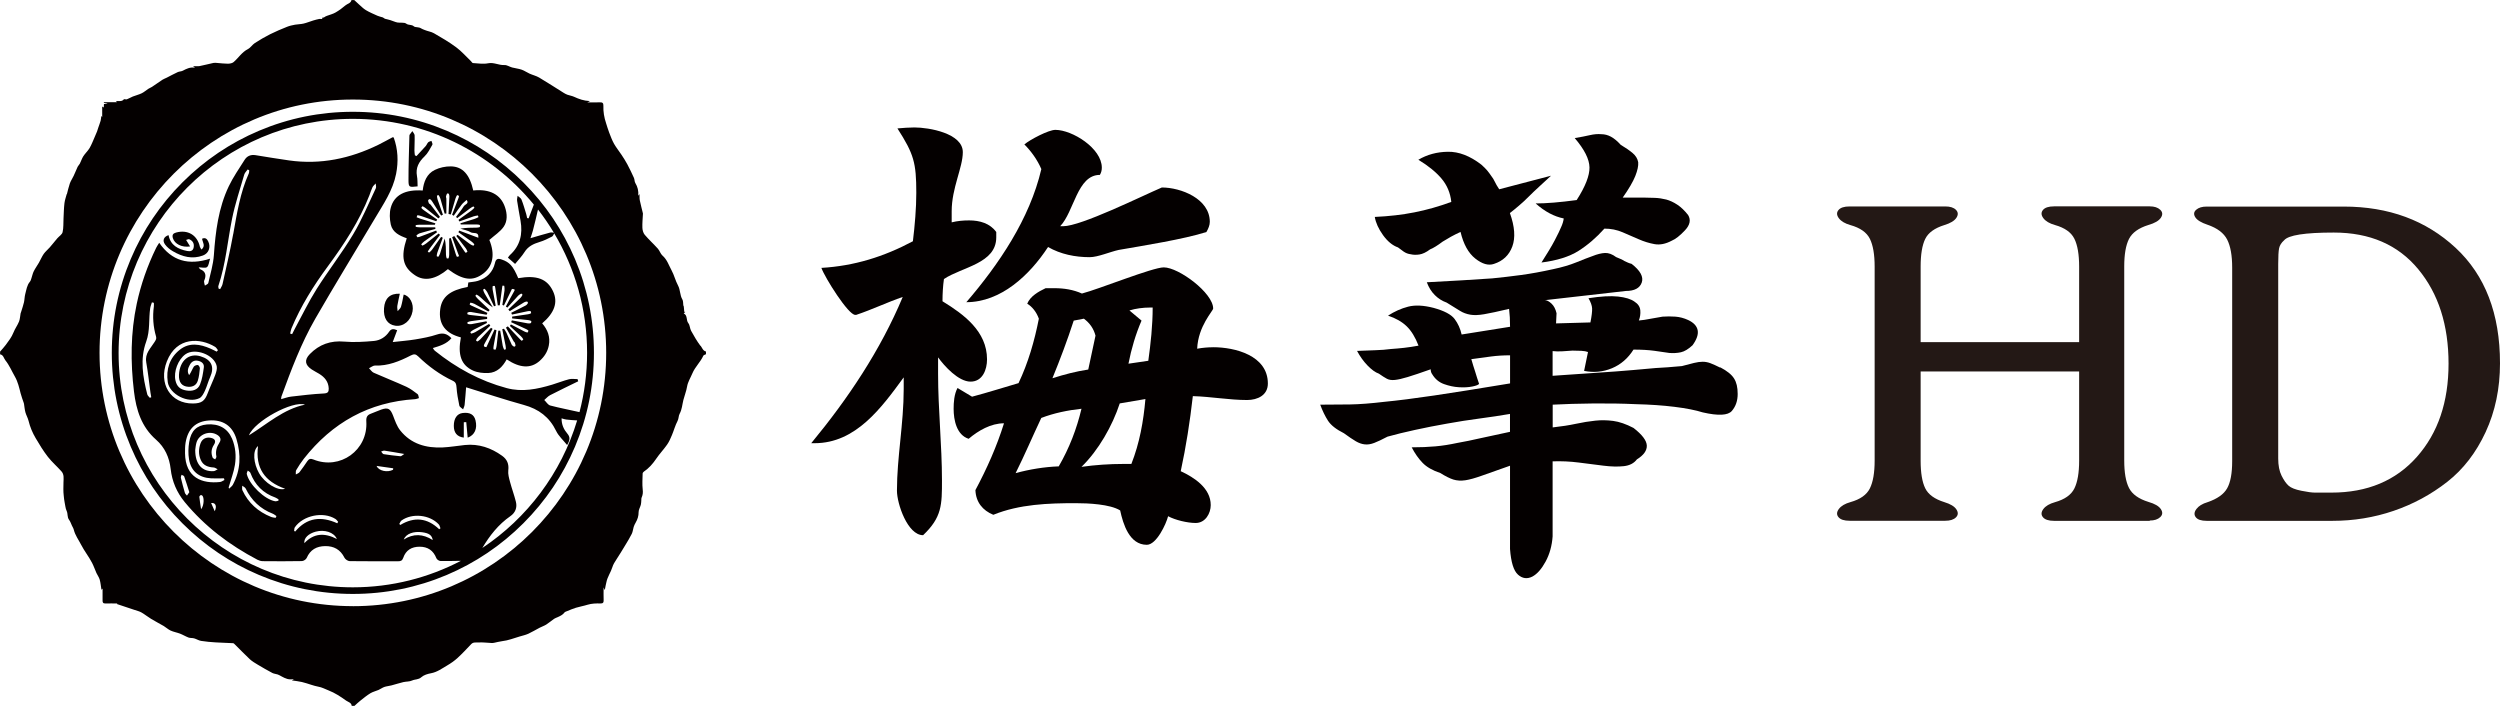
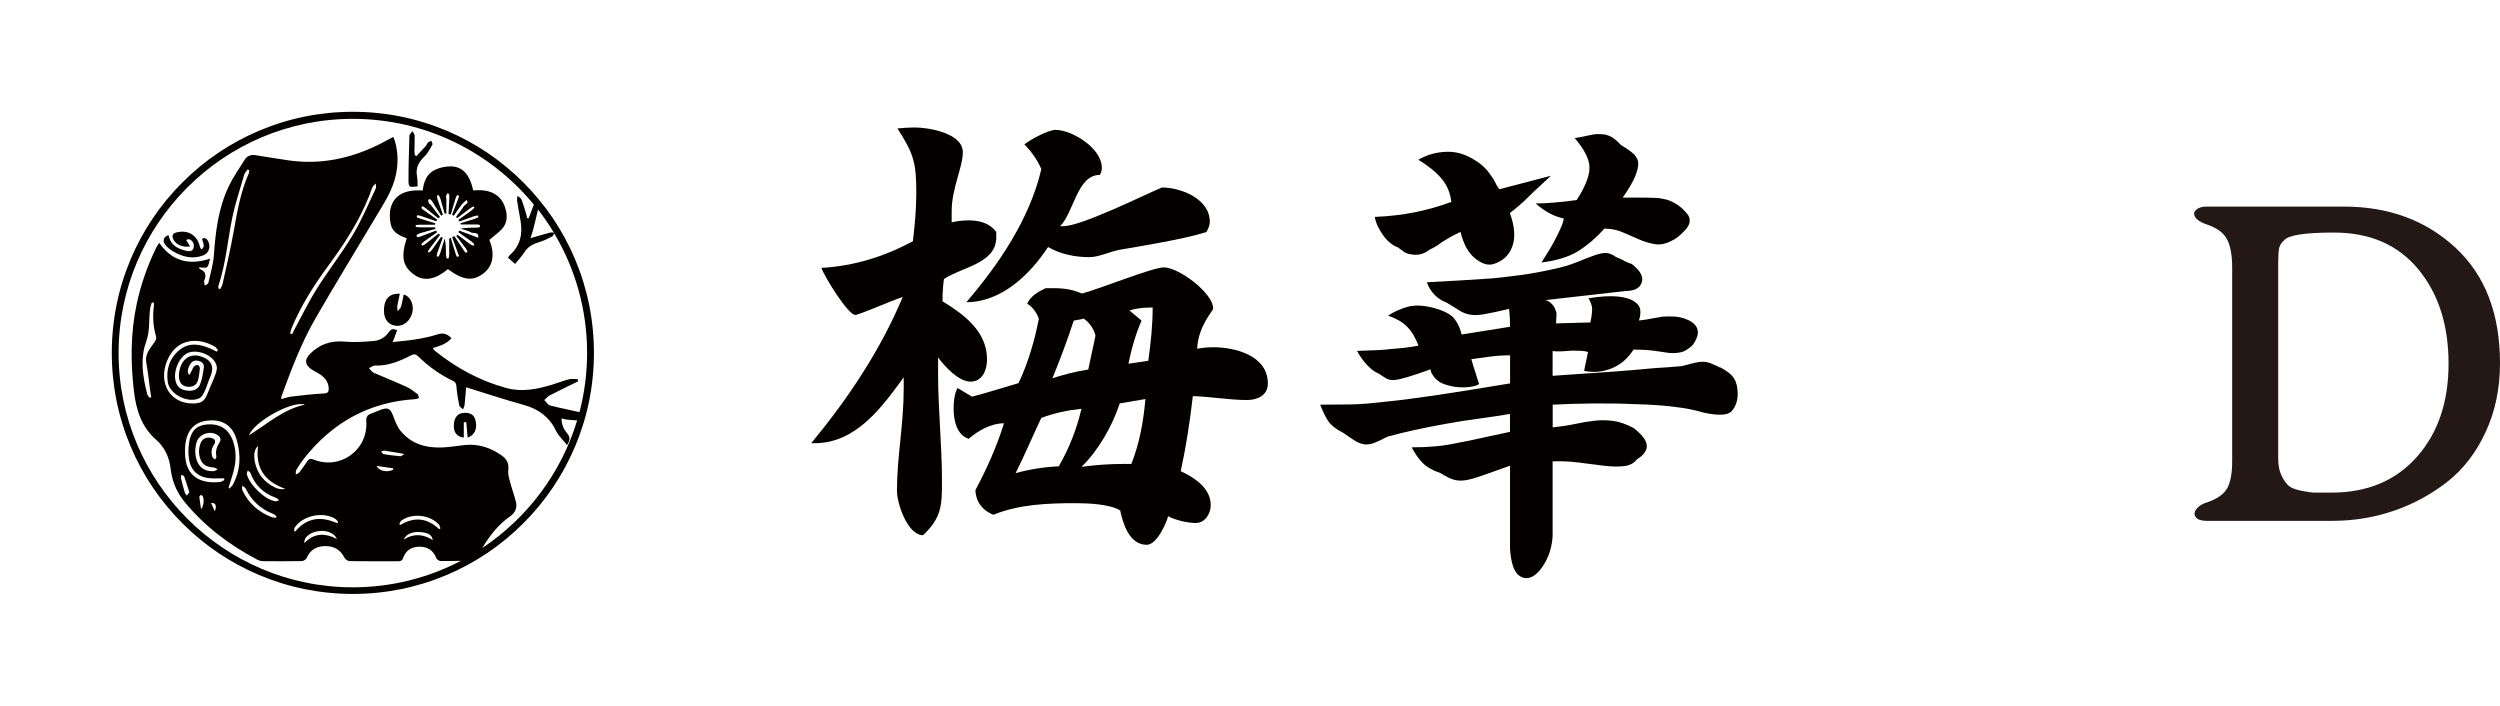
<svg xmlns="http://www.w3.org/2000/svg" viewBox="0 0 669.1 188.88">
  <defs>
    <style>
      .cls-1 {
        fill: #231815;
      }

      .cls-1, .cls-2, .cls-3 {
        stroke-width: 0px;
      }

      .cls-2 {
        fill: #040000;
      }

      .cls-3 {
        fill: #fff;
      }
    </style>
  </defs>
  <g id="_레이어_2" data-name="레이어 2">
    <rect class="cls-3" x="-372.25" y="-547.74" width="1363.81" height="1384.48" />
  </g>
  <g id="_레이어_1" data-name="레이어 1">
    <g>
      <path class="cls-2" d="M129.34,73.22c2.66-2.04,3.18-5.23,1.63-9,1.36-1.22,2.9-2.17,3.84-3.54,1.05-1.52.95-3.46.34-5.25-1.15-3.38-4.07-4.92-8.49-4.45-.95-4.27-2.83-6.41-6.01-6.45-1.43-.02-2.98.32-4.26.94-2.2,1.06-3,3.22-3.25,5.52-4.65-.33-7.61,1.17-8.55,4.58-.39,1.41-.31,3.06,0,4.51.47,2.13,2.38,3.02,4.27,3.69-1.66,5.05-1.04,7.72,2.23,9.91,2.5,1.68,5.52,1.11,8.79-1.65,4.01,2.99,6.66,3.32,9.46,1.18ZM119.54,69.11c-.1-.3-.18-.63-.18-.95-.02-1.41,0-2.83-.33-4.32-.41,1.34-.82,2.68-1.25,4.02-.1.3-.27.59-.45.86-.03.04-.46-.11-.45-.16.02-.32.07-.65.17-.96.47-1.33.96-2.65,1.45-3.97-.15-.08-.29-.15-.44-.23-.81,1.15-1.61,2.31-2.44,3.45-.21.29-.5.52-.78.75-.03.02-.37-.27-.36-.3.19-.32.41-.62.63-.92.88-1.17,1.76-2.34,2.65-3.51-.12-.12-.24-.25-.36-.37-1.12.89-2.23,1.79-3.36,2.67-.3.23-.64.42-.98.57-.05.02-.34-.34-.33-.35.25-.27.5-.56.79-.77,1.14-.83,2.29-1.64,3.44-2.45-.08-.15-.15-.31-.23-.46-1.35.51-2.71,1.03-4.06,1.54-.3.11-.62.24-.94.25-.09,0-.31-.49-.28-.51.29-.22.6-.47.94-.57,1.37-.41,2.76-.77,4.14-1.15-.01-.14-.03-.29-.04-.43-1.38,0-2.75,0-4.13,0-.37,0-.73-.06-1.09-.13-.03,0-.03-.45,0-.46.36-.06.74-.11,1.11-.11,1.34-.01,2.68,0,4.02,0,.04-.12.08-.25.12-.37-1.32-.4-2.64-.8-3.96-1.22-.36-.11-.71-.27-1.06-.4.08-.2.18-.57.24-.56.37.05.73.15,1.09.27,1.31.44,2.62.9,3.92,1.35.09-.14.17-.29.26-.43-1.17-.82-2.35-1.64-3.51-2.47-.27-.19-.53-.4-.74-.65-.04-.05.28-.49.31-.48.3.15.6.32.86.53,1.14.9,2.26,1.82,3.39,2.74.14-.13.28-.26.43-.39-.85-1.11-1.69-2.22-2.54-3.32-.11-.14-.35-.19-.42-.33-.12-.25-.23-.55-.21-.81.01-.13.42-.36.51-.31.23.14.41.39.57.63.81,1.26,1.6,2.52,2.4,3.78.16-.08.32-.16.48-.24-.47-1.33-.96-2.66-1.41-3.99-.12-.35-.16-.73-.19-1.1,0-.04.42-.19.44-.15.19.31.39.63.49.97.4,1.33.76,2.66,1.13,3.99.15-.01.3-.02.46-.03,0-1.34,0-2.67,0-4.01,0-.18-.13-.36-.1-.53.05-.28.15-.56.29-.8.03-.06.43-.02.47.07.11.22.16.5.15.75-.07,1.55-.15,3.1-.23,4.64.2.04.41.09.61.13.41-1.4.81-2.81,1.23-4.21.1-.34.27-.67.45-.97.01-.02.54.18.53.23-.05.32-.18.63-.3.94-.52,1.37-1.05,2.73-1.57,4.1.15.09.3.17.44.26.7-.99,1.37-2.01,2.12-2.97.37-.48.89-.85,1.34-1.27.74,1-.45,1.18-.77,1.7-.6.99-1.36,1.89-2.06,2.83.09.12.19.23.28.35,1.13-.86,2.26-1.73,3.4-2.58.3-.22.62-.41.95-.57.03-.02.3.34.29.36-.25.27-.51.53-.81.75-1.15.84-2.31,1.66-3.46,2.49.07.15.14.29.21.44,1.27-.45,2.53-.92,3.8-1.36.38-.13.79-.19,1.19-.25.02,0,.16.44.13.46-.38.19-.76.38-1.16.5-1.21.39-2.43.76-3.65,1.13.02.11.05.22.07.32,1.41,0,2.82,0,4.23,0,.29,0,.6.02.87.13.07.03.08.54,0,.57-.27.11-.58.14-.87.15-1.41.01-2.83,0-4.32.28.94.31,1.99.45,2.8.97.64.41,2.19-.29,2.01,1.46-1.78-.67-3.45-1.29-5.12-1.92-.07.14-.15.29-.22.43,1.19.84,2.38,1.67,3.56,2.53.27.19.5.45.71.71.03.04-.22.39-.26.38-.31-.11-.63-.24-.9-.44-1.12-.81-2.22-1.65-3.33-2.48-.11.1-.23.21-.34.31.85,1.11,1.72,2.21,2.55,3.32.2.26.34.58.44.89.02.05-.46.33-.49.3-.23-.23-.4-.52-.58-.79-.82-1.23-1.64-2.47-2.46-3.7-.19.1-.38.2-.57.3.49,1.35.97,2.7,1.46,4.04.13.35.27.7.4,1.05-.21.06-.57.22-.59.18-.17-.32-.29-.66-.39-1-.42-1.35-.83-2.7-1.25-4.05-.14.04-.28.09-.42.13,0,1.45,0,2.91,0,4.36,0,.32-.07.65-.17.96-.01.05-.45.05-.47,0Z" />
-       <path class="cls-2" d="M132.47,70.42c-.59,2.44-2.18,4.02-4.57,4.75-.81.25-1.67.29-2.56.43-.06.45-.12.84-.17,1.2-4.64.86-6.88,2.59-7.34,5.88-.59,4.24,1.6,6.62,5.52,7.62-.88,4.65.06,7.43,3.25,8.88,1.21.55,2.71.71,4.06.66,2.37-.1,3.88-1.68,4.95-3.66,3.59,2.39,6.48,2.49,8.82.42,1.25-1.11,2.12-2.44,2.45-4.11.46-2.31-.31-4.24-1.77-5.95,3.36-2.87,4.28-5.68,2.89-8.62-1.56-3.29-4.33-4.34-9.3-3.47-1.39-3.3-2.32-4.27-4.44-5-1.08-.38-1.53-.13-1.8.98ZM134.49,76.46s.47,0,.47.03c.05.42.12.85.07,1.26-.17,1.29-.38,2.57-.58,3.86.14.05.28.11.42.16.71-1.47,1.42-2.94,2.15-4.45.9.1.88.15.39.99-.72,1.21-1.35,2.49-2.02,3.73.13.1.26.19.39.29.97-1.07,1.93-2.14,2.91-3.2.22-.23.52-.4.81-.55.06-.03.37.27.35.31-.14.29-.3.58-.53.81-1.08,1.06-2.18,2.09-3.27,3.14.13.15.25.3.38.44,1.28-.79,2.56-1.6,3.85-2.37.23-.14.53-.2.81-.22.06,0,.26.35.21.43-.15.24-.34.5-.59.63-1.28.68-2.59,1.31-3.88,1.96.06.16.12.32.19.48,1.37-.29,2.75-.59,4.12-.88.28-.06.59-.1.87-.04.08.02.18.52.13.56-.25.15-.54.24-.83.28-1.41.22-2.83.42-4.24.62,0,.16,0,.33-.01.49,1.43.15,2.85.28,4.28.44.29.03.59.11.83.25.07.04,0,.54-.09.57-.26.1-.59.11-.87.06-1.41-.25-2.82-.53-4.22-.8-.06.16-.13.32-.19.49,1.3.6,2.59,1.19,3.89,1.79.26.12.53.25.72.44.06.06-.16.54-.22.53-.28-.03-.57-.13-.82-.26-1.22-.62-2.42-1.27-3.63-1.9-.09.13-.18.26-.28.4,1,.94,2.01,1.86,3,2.81.24.23.44.5.59.78.03.05-.39.42-.41.4-.26-.19-.49-.44-.71-.68-1.01-1.06-2.01-2.13-3.02-3.2-.17.12-.33.23-.5.35.7,1.24,1.39,2.48,2.1,3.71.07.11.23.18.27.3.1.27.18.56.19.85,0,.08-.34.27-.41.23-.25-.15-.53-.35-.64-.6-.48-1.02-.9-2.07-1.37-3.09-.18-.39-.44-.74-.67-1.11-.15.04-.3.08-.46.12.29,1.45.6,2.9.88,4.36.06.33.09.67.08,1,0,.05-.44.15-.45.13-.15-.33-.31-.67-.38-1.02-.25-1.35-.46-2.71-.68-4.07-.17,0-.33,0-.5-.01-.15,1.35-.29,2.7-.46,4.04-.04.36-.15.71-.28,1.05-.01.03-.57-.06-.57-.13-.03-.33.01-.67.07-1,.24-1.36.49-2.71.74-4.07-.17-.06-.34-.12-.51-.18-.71,1.53-1.42,3.07-2.18,4.7-.79-.03-.85-.37-.37-1.16.73-1.2,1.35-2.48,2.02-3.72-.14-.1-.28-.19-.42-.29-.96,1.04-1.91,2.08-2.88,3.1-.22.23-.51.42-.79.57-.05.03-.37-.28-.35-.33.15-.3.31-.6.55-.83,1.08-1.04,2.18-2.06,3.28-3.09-.11-.15-.22-.3-.33-.45-1.24.74-2.48,1.49-3.73,2.21-.32.18-.7.28-1.06.38-.04,0-.25-.38-.22-.41.24-.22.51-.43.8-.59,1.21-.63,2.44-1.24,3.66-1.86-.05-.15-.1-.3-.15-.45-1.33.26-2.67.53-4.01.77-.32.06-.68,0-1.01-.06-.05,0-.1-.45-.06-.46.3-.13.62-.23.94-.28,1.44-.21,2.88-.4,4.32-.59,0-.19,0-.38,0-.56-1.48-.16-2.96-.32-4.43-.49-.29-.03-.57-.1-.84-.21-.05-.02-.02-.44.05-.47.27-.1.59-.18.86-.14,1.41.23,2.82.49,4.22.75.07-.17.14-.33.22-.5-1.29-.59-2.57-1.17-3.86-1.76-.3-.14-.62-.25-.88-.44-.05-.03.16-.55.19-.54.36.07.74.14,1.07.32,1.26.67,2.5,1.37,3.74,2.06.11-.13.23-.27.34-.4-1.04-.98-2.08-1.96-3.11-2.94-.27-.26-.5-.55-.72-.86-.02-.03.28-.37.31-.35.32.18.64.37.91.62,1.08.98,2.14,1.98,3.47,2.84-.74-1.25-1.48-2.49-2.21-3.74-.18-.32-.3-.67-.41-1.02-.01-.04.37-.27.39-.25.26.28.54.56.71.89.63,1.26,1.23,2.53,1.83,3.8.15-.05.3-.1.45-.15-.27-1.42-.55-2.83-.81-4.25-.06-.33-.04-.67,0-1,0-.04.56-.09.57-.04.11.31.14.66.19.99.21,1.4.41,2.79.61,4.19.17,0,.35,0,.52.01.19-1.38.38-2.76.56-4.14.05-.37.08-.75.16-1.11Z" />
      <path class="cls-2" d="M108.04,78.83c-.23,1.09-.4,2.21-.72,3.28-.13.44-.59.78-.9,1.17-.03-.47-.15-.96-.08-1.42.17-1.05.42-2.08.67-3.25-2.66-.11-4.03,1.26-4.23,3.86-.2,2.66.91,4.4,3.01,4.7,2.19.31,4.16-1.32,4.62-3.82.38-2.06-.72-4.16-2.37-4.51Z" />
      <path class="cls-2" d="M54.08,63.9c.15.97,1.01,1.93-.16,2.89-.18-.31-.37-.51-.42-.74-.69-3.14-3.25-4.67-6.38-3.81-.82.22-1.1.65-.85,1.5.46,1.54,2.4,2.56,4.61,2.22-.35-.57-.65-1.06-1.07-1.74.35-.09.64-.27.82-.2.94.4,1.39,1.12,1.21,2.17-.18,1.06-1,1.13-1.77.98-2.43-.48-4.44-1.52-4.96-4.24-1.28.42-1.71,1.42-.94,2.49.53.74,1.32,1.37,2.11,1.83,2.51,1.47,5.18,2.2,8.04,1.13,1.54-.57,2.13-2.21,1.44-3.7-.32-.7-.78-1.21-1.68-.78Z" />
      <path class="cls-2" d="M111.77,49.87c-.05-.96,0-1.87-.17-2.74-.4-2.2.47-3.79,2.03-5.28.89-.84,1.47-2.04,2.09-3.12.13-.22-.16-.67-.25-1.02-.29.12-.65.17-.86.37-.28.28-.41.71-.67,1.01-.81.91-1.65,1.8-2.48,2.69-.14-.07-.28-.15-.42-.22-.04-.42-.13-.85-.12-1.27,0-1.36.1-2.71.05-4.07-.01-.38-.4-.76-.61-1.13-.24.31-.5.62-.72.95-.07.1-.06.26-.07.4-.09,3.88-.25,7.77-.24,11.65,0,2.06.13,2.06,2.44,1.79Z" />
      <path class="cls-2" d="M123.81,110.54c-1.49.19-2.35,1.45-2.35,3.43,0,1.83.85,2.92,2.67,3.15v-4.11c.22-.01.44-.02.66-.03.12,1.35.25,2.7.38,4.16,1.89-.7,2.63-2.42,2.1-4.62-.38-1.57-1.52-2.23-3.47-1.98Z" />
-       <path class="cls-2" d="M187.46,92.55c-.94-1.26-1.73-2.63-2.49-4.01-.35-.63-.31-1.51-.74-2.04-.65-.81-.14-2.07-1.24-2.62.18-.17.3-.29.42-.4-.09,0-.18-.01-.27-.02-.04-.47-.08-.95-.13-1.42-.01-.11-.11-.21-.13-.33-.08-.52,0-1.14-.25-1.56-.69-1.16-.52-2.54-1.16-3.73-.7-1.3-1.03-2.79-1.74-4.08-.73-1.33-1.18-2.85-2.41-3.92-.54-.47-.75-1.29-1.23-1.84-1.15-1.28-2.43-2.44-3.54-3.75-.39-.46-.59-1.21-.62-1.84-.05-1.23.08-2.47.14-3.7,0-.06.02-.12,0-.18-.28-1.16-.59-2.31-.83-3.48-.11-.52-.06-1.07-.09-1.69-.13.19-.21.29-.33.46.12-1.3-.16-2.39-.79-3.43-.23-.38-.17-.93-.36-1.35-.55-1.23-1.14-2.45-1.77-3.64-.47-.88-1.01-1.72-1.56-2.55-.65-.99-1.41-1.91-1.99-2.93-.54-.96-.92-2.01-1.32-3.04-.31-.81-.55-1.65-.82-2.48-.51-1.52-.78-3.08-.72-4.67.03-.75-.26-.95-.96-.92-1.03.05-2.07.01-3.34.01.35-.15.49-.2.65-.27-.04-.03-.08-.08-.11-.09-1.45-.07-2.78-.52-4.08-1.13-.56-.26-1.19-.34-1.78-.55-.35-.12-.67-.31-.99-.5-2.19-1.37-4.36-2.78-6.58-4.1-.78-.46-1.72-.67-2.56-1.05-.72-.32-1.38-.8-2.12-1.06-.82-.29-1.72-.36-2.56-.59-.7-.19-1.39-.69-2.05-.65-1.5.09-2.83-.79-4.39-.47-1.29.26-2.69.01-4.04-.06-.19-.01-.36-.35-.55-.53-1.31-1.25-2.52-2.65-3.97-3.72-1.86-1.38-3.89-2.56-5.9-3.72-.76-.44-1.7-.54-2.52-.89-.33-.14-.75-.29-.93-.42-.65-.44-1.56-.21-1.93-.54-.64-.57-1.41-.24-2.06-.73-.55-.41-1.58-.16-2.37-.31-.65-.13-1.25-.44-1.89-.63-.55-.17-1.11-.28-1.45-.37-.3-.19-.43-.31-.59-.37-.46-.15-.95-.23-1.39-.43-1.05-.47-2.12-.92-3.11-1.51-.7-.42-1.28-1.04-1.9-1.58-.42-.36-.81-.75-1.22-1.12h-.73c-.18.89-1.1.97-1.64,1.45-.81.71-1.7,1.35-2.64,1.89-.69.4-1.51.59-2.27.88-.28.11-.57.23-.79.42-.15.13-.71-.1-.45.44-.28,0-.56-.07-.83-.02-.55.11-1.1.25-1.64.42-.86.26-1.7.62-2.57.82-.75.18-1.53.16-2.29.3-.72.14-1.46.29-2.14.57-1.52.61-3.03,1.24-4.49,1.97-1.41.71-2.78,1.51-4.11,2.37-.68.44-1.15,1.26-1.86,1.62-1.62.82-2.52,2.35-3.82,3.47-.37.32-1.01.43-1.52.44-.96,0-1.91-.13-2.87-.2-.33-.02-.68-.08-1-.01-1.24.26-2.46.6-3.7.84-.51.1-1.06.02-1.79.02.29.2.38.26.48.32-.04.03-.08.08-.11.08-1.16-.16-2.13.31-3.11.83-.4.21-.93.18-1.34.37-1.01.46-1.98,1-2.97,1.5-.37.19-.78.32-1.12.54-.95.62-1.87,1.29-2.82,1.92-.3.2-.66.31-.96.51-.6.39-1.13.88-1.77,1.19-.76.37-1.59.56-2.38.87-.55.22-1.05.55-1.6.75-.24.09-.7-.12-.8,0-.58.74-1.39.33-2.14.53.11.09.19.15.31.25h-3.52c0,.06,0,.12,0,.18.3.04.6.08.9.12,0,.03,0,.05,0,.08-.28.03-.55.06-.88.1-.02.3-.03.6-.05.88-.06.01-.11.03-.11.02-.05-.08-.09-.16-.31-.2v2.79c-.08-.1-.14-.18-.24-.3-.06.45-.07.88-.18,1.29-.17.61-.41,1.19-.61,1.79-.12.35-.21.71-.34,1.05-.18.46-.37.92-.58,1.37-.46,1.03-.85,2.1-1.41,3.07-.46.79-1.18,1.42-1.68,2.2-.4.62-.61,1.35-.95,2.01-.15.29-.43.52-.57.81-.38.81-.7,1.64-1.08,2.45-.32.69-.77,1.32-1.02,2.03-.34.97-.55,1.99-.79,2.88-.01-.02-.03-.04-.04-.05-.2.78-.51,1.6-.61,2.44-.16,1.35-.18,2.72-.25,4.08-.07,1.23.03,2.51-.25,3.69-.15.63-.95,1.1-1.43,1.66-.67.79-1.31,1.61-1.99,2.39-.52.6-1.17,1.11-1.62,1.75-.51.73-.85,1.59-1.3,2.37-.45.78-.98,1.5-1.38,2.3-.29.57-.4,1.22-.61,1.82-.11.33-.2.7-.41.95-.82.96-.94,2.17-1.25,3.3-.2.72-.18,1.5-.35,2.24-.19.83-.48,1.64-.73,2.46-.05.17-.13.33-.17.5-.14.73-.15,1.51-.42,2.18-.41,1.01-1.09,1.92-1.49,2.94-.49,1.25-1.3,2.27-2.07,3.32-.46.63-1.01,1.19-1.51,1.78v.73c.91.15.98,1.07,1.43,1.62,1.05,1.3,1.69,2.87,2.52,4.31.83,1.45,1.15,2.97,1.55,4.52.22.86.55,1.7.83,2.54.03.09.06.17.07.26.12.76.18,1.53.38,2.27.21.77.65,1.49.84,2.27.4,1.65,1.05,3.2,1.9,4.64,1.01,1.72,2.06,3.44,3.28,5.01,1.09,1.4,2.47,2.58,3.65,3.91.73.83.54,1.9.52,2.91-.02,1.2-.08,2.41.07,3.59.08.6.11,1.25.24,1.79.18.75.21,1.61.53,2.25.38.79.11,1.67.65,2.39.35.46.53,1.05.78,1.58.17.36.4.71.49,1.09.36,1.47,1.26,2.65,1.93,3.96.88,1.72,2.08,3.21,2.96,4.9.45.87.77,1.82,1.17,2.72.27.59.69,1.13.87,1.75.25.88.32,1.82.47,2.74.06-.07.14-.15.3-.33,0,1.12.02,2.14,0,3.16-.02.57.14.85.77.83,1.03-.03,2.07,0,3.2,0-.07.06-.12.11-.16.14,1.52.51,3.14,1.04,4.76,1.59.62.21,1.28.36,1.84.68.9.52,1.72,1.19,2.61,1.73,1.1.67,2.25,1.25,3.36,1.9.63.38,1.18.92,1.85,1.22.79.36,1.67.5,2.49.81.78.3,1.51.76,2.29,1.05.47.17,1.02.08,1.5.22.64.18,1.22.58,1.87.68,1.3.21,2.62.32,3.94.4,1.54.1,3.08.12,4.61.21.19.01.38.24.54.4,1.32,1.3,2.6,2.64,3.95,3.9.62.57,1.38,1.01,2.11,1.45,1.29.77,2.58,1.52,3.91,2.22.43.23.98.24,1.45.41.37.13.71.35,1.05.53.95.51,1.9,1,3.28.67-.29.2-.37.26-.55.38.94.15,1.82.23,2.67.43.85.19,1.68.5,2.52.75.62.18,1.24.4,1.87.5.97.16,1.81.63,2.7.98,1.74.67,3.29,1.69,4.77,2.76.51.36,1.4.52,1.48,1.4h.73c.55-.49,1.08-1,1.66-1.46.85-.67,1.69-1.36,2.61-1.92.66-.4,1.45-.57,2.17-.88.53-.23,1.01-.61,1.55-.8.61-.21,1.28-.25,1.91-.42,1.06-.28,2.11-.62,3.18-.88.78-.18,1.65-.1,2.35-.43.8-.37,1.71-.19,2.47-.88.65-.59,1.67-.89,2.58-1.06,1.65-.3,2.94-1.27,4.31-2.07.99-.58,1.96-1.25,2.81-2.03,1.28-1.17,2.46-2.45,3.66-3.71.57-.59,1.32-.38,1.96-.43,1.14-.07,2.28.09,3.43.14.24.01.49,0,.72-.05.72-.14,1.41-.35,2.17-.44,1.59-.17,3.12-.8,4.68-1.25.78-.23,1.59-.41,2.33-.74,1.02-.47,1.99-1.07,2.99-1.59.59-.31,1.23-.51,1.79-.86.73-.47,1.4-1.04,2.11-1.54.28-.19.61-.29.92-.43.68-.32,1.37-.6,1.84-1.25.15-.2.48-.28.74-.39.77-.31,1.54-.65,2.33-.89,1.02-.31,2.08-.48,3.09-.8,1.15-.35,2.31-.38,3.49-.35.65.02.86-.23.84-.85-.04-1.06-.01-2.13-.01-3.45.14.37.2.5.26.66.04-.03.09-.06.09-.09.08-.65.27-1.3.39-1.92.28-1.48,1.18-2.66,1.6-4.04.24-.79.65-1.41,1.08-2.07.82-1.25,1.59-2.52,2.36-3.8.61-1.01,1.24-2.02,1.76-3.07.28-.56.32-1.23.51-1.84.13-.41.32-.81.54-1.18.5-.87.79-1.75.78-2.8,0-.64.41-1.29.59-1.94.1-.35.09-.72.13-1.09.03-.29-.02-.61.09-.86.31-.69.39-1.35.29-2.14-.16-1.41-.05-2.86-.02-4.29,0-.18.18-.41.34-.52,1.36-.92,2.4-2.12,3.32-3.48.88-1.3,1.98-2.44,2.88-3.73.55-.78.94-1.69,1.31-2.58.52-1.23.86-2.56,1.48-3.73.35-.66.27-1.42.56-1.93.65-1.19.71-2.51,1.02-3.74.3-1.19.78-2.33.98-3.55.21-1.28.94-2.38,1.43-3.57.73-1.74,2.16-3,2.92-4.7.09-.2.46-.27.71-.4v-.73c-.82-.18-1.02-.99-1.42-1.53ZM94.44,162.23c-37.44,0-67.8-30.35-67.8-67.8S57,26.64,94.44,26.64s67.8,30.35,67.8,67.8-30.35,67.8-67.8,67.8Z" />
      <path class="cls-2" d="M119.55,34.99c-7.95-3.36-16.4-5.07-25.11-5.07s-17.16,1.71-25.11,5.07c-7.68,3.25-14.58,7.9-20.51,13.83-5.93,5.93-10.58,12.83-13.83,20.51-3.36,7.95-5.07,16.4-5.07,25.11s1.71,17.16,5.07,25.11c3.25,7.68,7.9,14.58,13.83,20.51,5.93,5.93,12.83,10.58,20.51,13.83,7.96,3.36,16.4,5.07,25.11,5.07s17.16-1.71,25.11-5.07c7.68-3.25,14.58-7.9,20.51-13.83,5.93-5.93,10.58-12.83,13.83-20.51,3.36-7.96,5.07-16.4,5.07-25.11s-1.71-17.16-5.07-25.11c-3.25-7.68-7.9-14.58-13.83-20.51-5.93-5.93-12.83-10.58-20.51-13.83ZM129.09,146.66c1.95-3.29,4.28-6.28,7.52-8.53,1.31-.91,1.85-2.27,1.47-3.82-.44-1.79-1.1-3.53-1.57-5.31-.27-1.02-.59-2.12-.47-3.13.21-1.7-.34-2.94-1.65-3.88-2.97-2.13-6.25-3.26-9.95-2.89-1.98.2-3.96.56-5.94.65-4.47.21-8.5-.92-11.39-4.56-.9-1.13-1.39-2.61-1.92-3.98-.72-1.84-1.33-2.22-3.15-1.59-.94.33-1.84.76-2.78,1.1-.99.36-1.29.96-1.22,2.06.49,7.69-7.03,13.1-14.16,10.2-.74-.3-1.18-.19-1.61.43-.69,1.01-1.37,2.02-2.12,2.98-.22.28-.65.41-.98.6.03-.4-.07-.87.11-1.17.62-1.05,1.29-2.09,2.04-3.04,7.6-9.67,17.44-15.18,29.81-15.95.33-.02.66-.18.99-.28-.11-.37-.11-.88-.36-1.07-.96-.72-1.93-1.47-3.01-1.97-2.88-1.31-5.83-2.47-8.73-3.75-.5-.22-.85-.8-1.26-1.21.54-.25,1.08-.73,1.61-.71,3.49.12,6.57-1.16,9.57-2.7.83-.42,1.3-.43,1.98.24,2.74,2.67,5.82,4.9,9.28,6.54.77.37.92.86.98,1.69.11,1.65.41,3.3.75,4.93.08.39.66.68,1.01,1.02.14-.41.37-.81.41-1.23.17-1.62.28-3.25.4-4.68,5.35,1.65,10.36,3.33,15.45,4.73,3.98,1.09,6.85,3.24,8.66,6.99.65,1.34,1.86,2.41,2.92,3.74.77-1.31.87-2.12.07-3.05-.93-1.09-1.57-2.38-1.55-4.1.5.14.86.29,1.24.32.97.09,1.96.22,2.93.24-4.26,14.11-13.37,26.14-25.38,34.14ZM107.15,140.5l-.29-.26c.2-.32.33-.74.61-.94,2.85-2.04,7.55-1.55,9.96,1.05.25.26.31.69.46,1.05-.12.08-.23.16-.35.24-3.18-3.03-6.65-3.4-10.41-1.13ZM115.82,144.54c-2.63-1.67-5.19-1.78-7.77-.13.59-1.58,2.7-2.28,4.95-1.96,1.8.26,2.59.75,2.82,2.09ZM102.68,121.55c-.25-.04-.45-.45-.67-.7.3-.09.61-.28.88-.24,1.63.24,3.24.53,5.31.89-.52.32-.78.63-1.02.61-1.51-.14-3.02-.32-4.51-.56ZM105.24,125.33c-.02.13-.03.27-.05.4-1.48.79-3.86.32-4.4-1.03,1.55.22,3,.42,4.45.63ZM79.02,142.26c-.1-.05-.2-.1-.3-.15.06-.33.02-.73.19-.98,2.23-3.2,7.59-4.3,10.86-2.24.29.18.49.5.73.76-.08.13-.15.27-.23.4-4.29-1.95-8.11-1.57-11.26,2.21ZM90.17,144.26c-3.35-1.74-6.21-1.54-8.71,1.11-.18-1.36,1.1-2.56,3.05-3.08,2.28-.61,4.88.12,5.66,1.98ZM62.07,117.34c-1.14-2.68-3.54-4.03-6.71-3.74-2.7.25-4.24,1.68-4.73,4.74-.24,1.49-.29,3.09-.04,4.58.53,3.2,2.65,4.93,5.92,5.1,1.14.06,2.29,0,3.44,0,.04.15.07.3.11.45-.39.18-.76.48-1.16.53-4.76.51-9.29-1.07-9.38-7.69-.01-.95,0-1.91.15-2.84.64-3.77,2.73-5.7,6.31-5.94,3.65-.25,6.22,1.4,7.3,4.96,1.27,4.18,1.14,8.32-.96,12.25-.22.41-.67.7-1.01,1.05-.04-.11-.08-.22-.12-.33.58-2.02,1.37-4.01,1.69-6.06.37-2.37.17-4.78-.8-7.06ZM57.91,122.2c.05.22-.2.5-.32.75-.24-.16-.61-.28-.69-.5-.44-1.16-.38-2.28.33-3.36.66-1.01.34-1.67-.82-1.91-1.21-.25-2.28.25-2.73,1.46-.55,1.48-.58,3.02.07,4.49.65,1.48,1.94,1.89,3.44,1.99.37.02.72.31,1.07.48-.36.17-.72.48-1.09.5-3.07.18-4.93-1.84-4.92-5.66.06-.39.11-1.16.31-1.9.63-2.39,3.66-3.47,5.72-2.06.75.52.96,1.21.45,1.99-.75,1.15-1.11,2.35-.81,3.73ZM57.47,136.83c-.32-.72-.64-1.44-.97-2.21,1.15-.13,1.64.76.97,2.21ZM53.82,136.29c-.2-1.3-.36-2.29-.47-3.29-.02-.16.19-.39.35-.49.09-.06.35.04.45.14.53.52.48,2.64-.33,3.64ZM44.89,102.23c.49,3.33,5.47,5.83,8.5,4.33.66-.33,1.11-1.24,1.45-1.97.55-1.18.86-2.47,1.4-3.66,1.24-2.75.36-4.7-2.59-5.58-3.11-.93-5.57,1.2-5.75,4.97-.1,1.99.77,3.09,2.49,3.2,1.26.08,2.18-.48,2.54-1.61.34-1.06.45-2.2.56-3.32.03-.3-.33-.88-.54-.9-.36-.03-.92.18-1.1.47-.44.7-.7,1.51-1.23,2.24-.62-.95-.3-1.87.17-2.74.47-.89,1.24-1.33,2.26-1.09.94.21,1.65.79,1.5,1.8-.22,1.54-.44,3.14-1.03,4.56-.58,1.42-2.03,1.86-3.7,1.57-1.65-.29-2.5-1.08-2.86-2.67-.54-2.36.7-5.6,2.66-7.01,2.54-1.82,7.75.11,8.38,3.17.15.73-.12,1.6-.39,2.34-.61,1.65-1.39,3.23-2.01,4.88-.8,2.12-1.64,2.75-3.95,2.78-6,.07-9.34-5.3-6.99-11.28,2.64-6.7,8.99-6.28,12.91-3.88.32.19.51.59.76.89-.11.13-.22.26-.34.39-.55-.27-1.08-.56-1.64-.8-2.8-1.23-5.68-1.74-8.24.3-2.72,2.16-3.71,5.25-3.21,8.64ZM48.59,127.07c.24.14.63.23.7.43.49,1.38.92,2.79,1.38,4.23-.26.38-.44.64-.63.91-.19-.24-.48-.46-.56-.74-.39-1.33-.75-2.66-1.07-4.01-.06-.24.11-.54.18-.81ZM62.41,62.65c-.81,4.49-1.87,8.93-2.85,13.39-.1.47-.42.89-.64,1.34-.14-.04-.27-.09-.41-.13-.03-.25-.14-.53-.06-.74,1.96-5.83,2.45-11.95,3.65-17.92.81-4.01,2.13-7.92,3.27-11.87.15-.5.6-.92.92-1.37.14.08.28.15.42.23-.04.28-.01.59-.12.83-2.32,5.18-3.18,10.72-4.17,16.25ZM64.84,130c.31.24.74.42.9.73,1.55,3.2,3.94,5.47,7.26,6.76.36.14.66.42.99.63-.07.16-.14.32-.22.48-.42-.08-.86-.1-1.24-.26-3.46-1.39-6.07-3.72-7.65-7.12-.16-.34-.04-.81-.05-1.22ZM73.66,134.16c-2.8-.45-6.96-4.44-7.61-7.3-.06-.27.17-.61.26-.92.24.2.61.36.7.61,1.21,3.24,3.41,5.45,6.68,6.61.31.11.57.33.86.5-.01.12-.02.24-.03.35-.29.05-.59.19-.86.15ZM69.36,126.7c-1.51-2.67-1.85-6.09-.3-7.32-.76,5.87,1.77,9.49,7.25,11.43-2.02.71-5.56-1.66-6.94-4.11ZM66.63,116.51c1.45-3.78,11.72-9.38,15-8.21-5.75,1.19-10.01,5.11-15,8.21ZM148.24,62.28c-.34-.04-.68-.12-.99-.04-1.64.43-3.25.92-5.28,1.51.32-.99.52-1.52.66-2.06.47-1.87.95-3.74,1.36-5.62,1.54,1.98,2.95,4.05,4.25,6.21ZM141.47,58.43c-.13-.02-.26-.04-.39-.06-.08-.37-.14-.75-.25-1.11-.4-1.29-.76-2.6-1.26-3.85-.16-.41-.68-.68-1.04-1.01-.05.45-.2.92-.13,1.35.27,1.79.61,3.57.92,5.35.61,3.53-.08,6.66-2.83,9.15-.19.17-.33.41-.55.71.63.55,1.22,1.06,1.92,1.68.89-1.11,1.82-2.05,2.5-3.14.96-1.55,2.38-2.23,4.04-2.73,1.16-.34,2.27-.9,3.34-1.45.27-.14.41-.54.59-.87,5.59,9.37,8.8,20.32,8.8,32,0,5.47-.71,10.78-2.03,15.85-2.61-.6-5.25-1.09-7.83-1.77-.62-.16-1.07-.96-1.6-1.47.52-.44.98-1,1.57-1.3,2.48-1.28,5-2.48,7.51-3.71-.05-.19-.11-.39-.16-.58-.76,0-1.57-.15-2.28.03-1.53.39-3.01,1-4.53,1.45-3.99,1.2-8.02,2.04-12.17.92-7.16-1.92-13.51-5.4-19.26-10.02-.19-.15-.29-.4-.5-.7,1.9-.57,3.7-1.11,4.97-2.63-1.14-1.22-2.27-1.52-3.83-1-1.88.63-3.86.99-5.83,1.32-1.93.32-3.9.46-6.05.71.46-1.23.82-2.18,1.19-3.17-.93-.41-1.6-.43-2.14.38-.96,1.45-2.41,2.33-4.05,2.49-2.64.24-5.33.41-7.95.18-3.68-.33-6.72.76-9.23,3.33-1.54,1.58-1.31,2.92.51,4.13.64.43,1.34.76,1.99,1.16,1.46.9,2.48,2.1,2.55,3.92.03.92-.24,1.29-1.33,1.34-2.93.15-5.84.5-8.76.84-.86.1-1.69.43-2.65.68.04-.38.03-.56.09-.72,2.59-7.11,5.26-14.2,9.03-20.77,5.21-9.06,10.69-17.97,16.03-26.96,2.23-3.77,4.75-7.4,5.62-11.83.66-3.36.5-6.61-.64-9.76-.2-.05-.25-.08-.28-.06-1.28.67-2.54,1.39-3.84,2.03-7.55,3.69-15.46,5.36-23.86,4.18-3-.42-6-.93-8.99-1.41-1.26-.2-2.27.2-2.93,1.25-1.46,2.33-3.07,4.61-4.24,7.08-2.77,5.82-3.55,12.1-3.99,18.46-.18,2.5-.93,4.96-1.49,7.43-.06.29-.59.46-.91.69-.08-.35-.22-.7-.23-1.06,0-.26.15-.52.23-.77q.56-1.82-1.22-2.53c-.13-.05-.21-.23-.45-.52.9,0,1.8.26,2.23-.07.47-.37.51-1.29.83-2.26-5.77,1.86-10.25.63-13.62-4.25-.35.58-.62.94-.81,1.34-2.33,4.78-4.09,9.76-5.2,14.97-1.66,7.79-1.69,15.65-.74,23.51.59,4.9,1.99,9.45,5.92,12.89,2.33,2.04,3.55,4.74,3.9,7.84.37,3.31,1.63,6.26,3.77,8.86,5.39,6.53,11.99,11.5,19.45,15.42.43.22.94.37,1.42.38,3.49.03,6.98.05,10.47-.02.45,0,1.12-.44,1.29-.84.95-2.2,2.65-3.14,4.94-3.17,2.33-.03,4.08.92,5.16,3.09.22.45.92.92,1.41.93,4.31.07,8.61.02,12.92.04.71,0,1.15-.15,1.41-.92.7-2.05,2.25-2.98,4.38-2.98,2.19,0,3.68,1.01,4.49,3.08.14.36.74.75,1.13.75,1.81.02,3.63-.02,5.44-.05-8.66,4.52-18.5,7.09-28.93,7.09-34.57,0-62.69-28.12-62.69-62.69s28.12-62.69,62.69-62.69c19.5,0,36.94,8.95,48.45,22.95-.47,1.25-.95,2.49-1.42,3.74ZM77.66,89.27c.11-.46.17-.95.35-1.38,2.49-5.97,5.9-11.41,9.72-16.59,4.39-5.96,8.43-12.11,11.14-19.04.28-.72.49-1.47.82-2.15.19-.39.57-.68.86-1.01.02.43.2.94.04,1.28-1.98,4.16-3.74,8.46-6.11,12.4-2.99,5-6.61,9.62-9.72,14.55-2.17,3.44-3.93,7.12-5.87,10.7-.25.46-.48.94-.71,1.4-.17-.05-.35-.1-.52-.15ZM39.13,96.91c.48,2.7.77,5.44,1.14,8.16.06.41.14.82.21,1.24-.12.06-.24.12-.37.17-.24-.31-.6-.58-.69-.92-1.2-4.69-1.99-9.47-.29-14.14,1.08-2.97.63-5.98,1.07-8.95.08-.53.3-1.03.46-1.55.17.04.35.09.52.13,0,.33.04.66,0,.98-.37,2.73-.18,5.41.59,8.05.17.59-.07.91-.4,1.45-1.01,1.64-2.64,3.06-2.23,5.38Z" />
      <path class="cls-2" d="M258.6,80.88c9.33,0,16.98-7.26,21.9-14.77,3.37,1.94,7.26,2.72,11.14,2.72,2.2,0,5.44-1.43,7.78-1.94,6.74-1.17,17.36-2.85,23.46-4.79.52-.91.91-1.81.91-2.72,0-6.22-7.78-9.2-12.83-9.2-5.44,2.33-21.64,10.37-26.44,10.37h-.78c3.76-3.89,4.54-13.74,10.63-13.74.39-.65.52-1.3.52-1.94,0-5.18-7.91-10.11-12.44-10.11-1.81,0-6.74,2.59-8.29,3.89,1.81,1.81,3.5,4.15,4.54,6.61-3.11,13.35-11.4,25.53-20.09,35.64Z" />
      <path class="cls-2" d="M251.08,95.66c1.68,2.33,5.44,6.48,8.68,6.48s4.41-3.24,4.41-5.96c0-7.52-6.22-12.05-11.92-15.55,0-2.07.13-4.15.39-5.96,4.92-3.24,14-4.15,14-11.14v-1.43c-1.68-2.33-4.41-3.11-7.26-3.11-1.56,0-3.11.13-4.67.52v-2.98c0-6.22,2.98-11.66,2.98-15.81,0-5.05-9.07-6.61-12.96-6.61-1.43,0-2.98.13-4.54.26,4.41,6.87,5.05,9.2,5.05,17.24,0,4.15-.39,8.68-.91,12.96-7.78,4.15-15.68,6.61-24.49,7.13.91,2.59,7.26,12.7,9.07,12.57h.26c4.28-1.43,8.29-3.37,12.44-4.79-5.96,14.25-14.64,27.21-24.49,39.14h.91c11.02,0,17.88-9.46,23.84-17.62v3.11c0,9.33-1.81,18.27-1.81,27.21,0,3.5,2.85,11.92,7,11.92,5.05-4.79,5.05-8.16,5.05-14.64,0-9.46-1.04-19.05-1.04-28.51v-4.41Z" />
      <path class="cls-2" d="M324.69,92.94c-1.43,0-2.85.13-4.28.39.26-6.09,4.28-10.11,4.28-10.76,0-4.15-9.2-11.01-13.22-11.01-2.98,0-17.37,5.83-21.9,7-2.33-1.04-4.79-1.43-7.39-1.43h-2.33c-1.94.91-4.15,2.2-4.92,4.15,1.3.78,2.46,2.2,3.11,4.02-1.17,5.96-2.85,11.79-5.44,17.24-4.02,1.17-8.03,2.46-12.44,3.63l-3.89-2.33c-.91,1.68-1.04,3.89-1.04,5.57,0,2.98.78,7,4.02,8.03,2.59-2.2,5.96-4.15,9.46-4.15-1.94,6.22-4.54,12.05-7.65,17.88.13,3.24,1.94,5.44,4.79,6.61,7-2.85,14.77-3.11,22.03-3.11,3.37,0,9.2.26,11.92,1.94.78,3.63,2.46,9.2,7.13,9.2,2.59,0,5.18-5.57,5.7-7.65,1.94,1.04,5.18,1.81,7.39,1.81,2.59,0,4.02-2.59,4.02-4.79,0-4.54-4.41-7.39-8.03-9.07,1.43-6.61,2.46-13.22,3.24-20.09,4.79.13,9.72,1.04,14.51,1.04,2.85,0,5.57-1.3,5.57-4.41,0-7.52-8.81-9.72-14.64-9.72ZM287.37,85.81l2.72-.52c1.56,1.17,2.59,2.59,3.11,4.54l-1.94,9.07c-3.37.52-6.35,1.3-9.59,2.33,2.07-5.05,4.02-10.24,5.7-15.42ZM283.35,124.82c-3.76.13-7.78.78-11.53,1.81,2.46-4.92,4.54-9.85,6.87-14.77,3.37-1.3,7.13-2.07,10.76-2.46-1.3,5.44-3.24,10.5-6.09,15.42ZM302.79,124.17h-2.2c-3.63,0-7.52.26-11.14.78,4.54-4.41,8.29-11.01,10.24-16.98l6.87-1.17c-.52,5.96-1.56,11.79-3.76,17.37ZM307.33,96.56l-5.31.78c.78-4.02,1.94-7.91,3.5-11.53l-3.24-2.72c1.68-.52,3.63-.78,5.57-.78h.65c0,4.79-.52,9.59-1.17,14.25Z" />
      <path class="cls-2" d="M460.37,98.38c-1.04-.52-1.9-.91-2.59-1.17-.69-.26-1.38-.39-2.07-.39s-1.47.11-2.33.32c-.86.22-1.94.5-3.24.84-2.77.26-5.1.43-7,.52-1.9.17-3.85.35-5.83.52-1.99.17-3.59.3-4.79.39l-16.98,1.17v-6.61c.78.09,1.62.11,2.53.06.91-.04,1.83-.11,2.79-.19.86,0,1.66.02,2.4.06.73.04,1.32.15,1.75.32l-1.04,5.05c2.59.52,5.07.28,7.45-.71,2.38-.99,4.3-2.66,5.77-4.99,2.16,0,4.02.11,5.57.32,1.56.22,2.89.41,4.02.58,1.12.09,2.16.02,3.11-.19.95-.21,1.99-.84,3.11-1.88,1.12-1.56,1.58-2.89,1.36-4.02-.22-1.12-1.06-2.03-2.53-2.72-1.12-.52-2.27-.82-3.43-.91-1.17-.08-2.31-.08-3.43,0-1.12.17-2.22.37-3.3.58-1.08.22-2.1.37-3.05.45.34-.86.47-1.77.39-2.72-.09-.95-.61-1.73-1.56-2.33-.95-.69-2.42-1.14-4.41-1.36-1.99-.21-4.62-.06-7.9.45.6,1.04.93,1.94.97,2.72.04.78-.11,2.03-.45,3.76l-9.2.26.13-2.72c-.26-1.12-.71-1.99-1.36-2.59-.65-.6-1.23-.91-1.75-.91l21.64-2.46c2.33,0,3.76-.76,4.28-2.27.52-1.51-.39-3.18-2.72-4.99-.35-.08-.67-.19-.97-.32-.3-.13-.63-.28-.97-.45-.26-.17-.58-.34-.97-.52-.39-.17-.8-.34-1.23-.52-1.04-.78-2.03-1.14-2.98-1.1-.95.04-2.07.32-3.37.84-1.21.43-2.66.99-4.34,1.68-1.68.69-3.74,1.3-6.16,1.81-3.11.69-5.96,1.21-8.55,1.56-2.59.35-5.18.65-7.78.91-2.59.17-5.29.35-8.1.52-2.81.17-5.94.35-9.39.52.52,1.38,1.23,2.53,2.14,3.43.91.91,1.96,1.58,3.17,2.01,1.56.95,2.74,1.68,3.56,2.2.82.52,1.75.86,2.79,1.04.95.17,2.18.13,3.69-.13,1.51-.26,3.74-.73,6.67-1.43.17,1.38.26,2.98.26,4.79l-12.96,2.07c-.35-1.56-.97-2.94-1.88-4.15-.91-1.21-2.79-2.2-5.64-2.98-2.68-.69-4.95-.8-6.8-.32-1.86.48-3.65,1.28-5.38,2.4,2.07.69,3.74,1.64,4.99,2.85,1.25,1.21,2.31,2.94,3.17,5.18-1.38.26-2.66.45-3.82.58-1.17.13-2.35.24-3.56.32-1.3.17-2.66.28-4.08.32-1.43.04-3.09.11-4.99.19.78,1.47,1.71,2.77,2.79,3.89,1.08,1.12,2.09,1.86,3.05,2.2.86.61,1.58,1.06,2.14,1.36.56.3,1.27.41,2.14.32.86-.09,2.01-.34,3.43-.78,1.43-.43,3.48-1.12,6.16-2.07,0,.52.13.95.39,1.3.78,1.3,1.83,2.18,3.17,2.66,1.34.48,2.66.76,3.95.84,1.38.09,2.59.02,3.63-.19,1.04-.21,1.64-.45,1.81-.71-.17-.52-.35-1.04-.52-1.56-.17-.52-.35-1.08-.52-1.68-.17-.52-.35-1.06-.52-1.62-.17-.56-.35-1.14-.52-1.75,1.9-.26,3.65-.5,5.25-.71,1.6-.21,3.3-.32,5.12-.32v7.52c-8.29,1.38-15.08,2.46-20.35,3.24-5.27.78-9.68,1.34-13.22,1.68-3.63.43-6.72.67-9.27.71-2.55.04-5.21.06-7.97.06.6,1.64,1.3,3.07,2.07,4.28.78,1.21,2.2,2.33,4.28,3.37,1.3.95,2.35,1.66,3.17,2.14.82.48,1.62.76,2.4.84.78.09,1.62-.04,2.53-.39.91-.34,2.09-.91,3.56-1.68,2.16-.6,4.62-1.21,7.39-1.81,2.76-.6,5.61-1.17,8.55-1.68,2.85-.52,5.74-.97,8.68-1.36,2.94-.39,5.66-.8,8.16-1.23v4.79c-2.94.61-5.53,1.17-7.78,1.68-2.25.52-4.36.95-6.35,1.3-1.99.43-3.93.74-5.83.91-1.9.17-4.02.26-6.35.26.86,1.64,1.83,3.03,2.92,4.15,1.08,1.12,2.66,2.03,4.73,2.72,1.38.86,2.55,1.45,3.5,1.75.95.3,2.03.37,3.24.19,1.12-.17,2.59-.58,4.41-1.23,1.81-.65,4.32-1.53,7.52-2.66v22.29c.26,3.54.97,5.83,2.14,6.87,1.17,1.04,2.44,1.21,3.82.52,1.3-.69,2.48-2.03,3.56-4.02,1.08-1.99,1.7-4.23,1.88-6.74v-20.09c2.33-.08,4.67.02,7,.32,2.33.3,4.54.58,6.61.84,2.07.26,3.89.3,5.44.13,1.56-.17,2.72-.78,3.5-1.81,1.81-1.12,2.7-2.35,2.66-3.69-.04-1.34-1.23-2.92-3.56-4.73-1.99-1.04-3.8-1.66-5.44-1.88-1.64-.21-3.24-.24-4.79-.07-1.64.17-3.37.45-5.18.84-1.81.39-3.89.71-6.22.97v-6.09c3.28-.17,6.89-.28,10.82-.32,3.93-.04,7.75.02,11.47.19,3.71.09,7.15.32,10.3.71,3.15.39,5.68.89,7.58,1.49,4.15.95,6.74.82,7.78-.39,1.04-1.21,1.56-2.72,1.56-4.54s-.32-3.11-.97-4.15c-.65-1.04-1.88-2.03-3.69-2.98Z" />
      <path class="cls-2" d="M374.19,66.24c.43.35.93.71,1.49,1.1.56.39,1.19.63,1.88.71.69.17,1.47.19,2.33.06.86-.13,1.81-.58,2.85-1.36.43-.17.93-.43,1.49-.78.56-.34,1.19-.78,1.88-1.3.69-.43,1.43-.86,2.2-1.3.78-.43,1.64-.86,2.59-1.3.78,3.28,2.09,5.66,3.95,7.13,1.86,1.47,3.52,1.94,4.99,1.43,2.42-.78,4.06-2.33,4.92-4.67.86-2.33.65-5.31-.65-8.94.78-.6,1.6-1.27,2.46-2.01.86-.73,1.73-1.53,2.59-2.4.86-.86,1.79-1.75,2.79-2.66.99-.91,2.05-1.88,3.17-2.92l-13.87,3.63c-.52-.78-.91-1.45-1.17-2.01-.26-.56-.56-1.06-.91-1.49-.35-.52-.71-1.01-1.1-1.49-.39-.47-.93-1.01-1.62-1.62-3.03-2.33-6.01-3.48-8.94-3.43-2.94.04-5.57.76-7.9,2.14,2.59,1.56,4.64,3.22,6.16,4.99,1.51,1.77,2.4,3.87,2.66,6.29-3.28,1.21-6.57,2.14-9.85,2.79-3.28.65-6.83,1.06-10.63,1.23.26,1.56.99,3.17,2.2,4.86,1.21,1.68,2.55,2.79,4.02,3.3Z" />
      <path class="cls-2" d="M422.01,53.54c-4.49.61-8.16.91-11.01.91,2.42,2.16,4.92,3.5,7.52,4.02-.09.69-.3,1.43-.65,2.2-.35.86-.93,2.07-1.75,3.63-.82,1.56-2.01,3.54-3.56,5.96,4.15-.52,7.45-1.56,9.91-3.11,2.46-1.56,4.77-3.54,6.93-5.96,1.73,0,3.35.32,4.86.97,1.51.65,2.96,1.28,4.34,1.88,1.38.61,2.79,1.04,4.21,1.3,1.43.26,2.96-.04,4.6-.91,1.04-.43,2.22-1.36,3.56-2.79,1.34-1.43,1.62-2.79.84-4.08-.95-1.21-1.92-2.14-2.92-2.79-.99-.65-1.97-1.1-2.92-1.36-1.04-.26-2.05-.41-3.05-.45-.99-.04-1.92-.07-2.79-.07h-5.83c1.64-2.33,2.76-4.25,3.37-5.77.6-1.51.86-2.74.78-3.69-.17-.95-.67-1.77-1.49-2.46-.82-.69-1.88-1.43-3.18-2.2-.95-1.04-1.84-1.77-2.66-2.2-.82-.43-1.66-.65-2.53-.65-.95-.09-1.99,0-3.11.26-1.12.26-2.46.52-4.02.78,2.59,3.03,3.91,5.64,3.95,7.84.04,2.2-1.1,5.12-3.43,8.75Z" />
      <g>
-         <path class="cls-1" d="M575.36,139.4h-25.6c-1.46,0-2.46-.33-2.99-.98-.53-.65-.49-1.38.12-2.19.61-.81,1.65-1.42,3.11-1.83,2.6-.73,4.33-1.95,5.18-3.66.85-1.71,1.28-4.18,1.28-7.44v-23.89h-42.42v23.89c0,3.25.41,5.71,1.22,7.37.81,1.67,2.52,2.91,5.12,3.72,1.62.49,2.7,1.14,3.23,1.95.53.81.49,1.52-.12,2.13-.61.61-1.57.91-2.86.91h-25.6c-1.46,0-2.46-.33-2.99-.98-.53-.65-.49-1.38.12-2.19.61-.81,1.65-1.42,3.11-1.83,2.6-.73,4.33-1.95,5.18-3.66.85-1.71,1.28-4.18,1.28-7.44v-51.93c0-3.25-.43-5.73-1.28-7.44-.85-1.71-2.58-2.93-5.18-3.66-1.46-.41-2.5-1.02-3.11-1.83-.61-.81-.65-1.54-.12-2.19.53-.65,1.52-.98,2.99-.98h25.6c1.3,0,2.26.3,2.86.91s.65,1.32.12,2.13c-.53.81-1.61,1.46-3.23,1.95-2.6.81-4.31,2.05-5.12,3.72-.81,1.67-1.22,4.13-1.22,7.37v20.24h42.42v-20.24c0-3.25-.43-5.73-1.28-7.44-.85-1.71-2.58-2.93-5.18-3.66-1.46-.41-2.5-1.02-3.11-1.83-.61-.81-.65-1.54-.12-2.19.53-.65,1.52-.98,2.99-.98h25.6c1.22,0,2.15.3,2.8.91.65.61.71,1.32.18,2.13-.53.81-1.65,1.46-3.35,1.95-2.6.81-4.33,2.05-5.18,3.72-.85,1.67-1.28,4.13-1.28,7.37v51.93c0,3.25.43,5.71,1.28,7.37.85,1.67,2.58,2.91,5.18,3.72,1.71.49,2.82,1.14,3.35,1.95.53.81.47,1.52-.18,2.13-.65.61-1.58.91-2.8.91Z" />
        <path class="cls-1" d="M669.1,97.22c0,6.75-1.28,12.88-3.84,18.41-2.56,5.53-5.99,9.98-10.3,13.35-4.31,3.37-9.08,5.95-14.32,7.74-5.24,1.79-10.71,2.68-16.4,2.68h-33.64c-1.46,0-2.44-.33-2.93-.98s-.43-1.38.18-2.19c.61-.81,1.6-1.42,2.99-1.83,2.6-.89,4.35-2.13,5.24-3.72.89-1.58,1.34-4,1.34-7.25v-51.81c0-3.25-.45-5.75-1.34-7.5-.9-1.75-2.64-3.07-5.24-3.96-1.71-.57-2.8-1.24-3.29-2.01-.49-.77-.41-1.44.24-2.01.65-.57,1.58-.85,2.8-.85h36.69c12.03,0,22,3.68,29.93,11.03,7.92,7.36,11.89,17.66,11.89,30.9ZM655.33,97.34c0-10.32-2.7-18.75-8.11-25.29-5.41-6.54-12.94-9.81-22.61-9.81-7.72,0-12.15.69-13.29,2.07-.73.65-1.18,1.36-1.34,2.13-.16.77-.24,2.18-.24,4.21v52.05c0,1.87.3,3.41.91,4.63.61,1.22,1.24,2.11,1.89,2.68.65.57,1.79,1.02,3.41,1.34,1.62.33,2.82.49,3.6.49h4.45c9.59,0,17.21-3.19,22.86-9.57,5.65-6.38,8.47-14.69,8.47-24.93Z" />
      </g>
    </g>
  </g>
</svg>